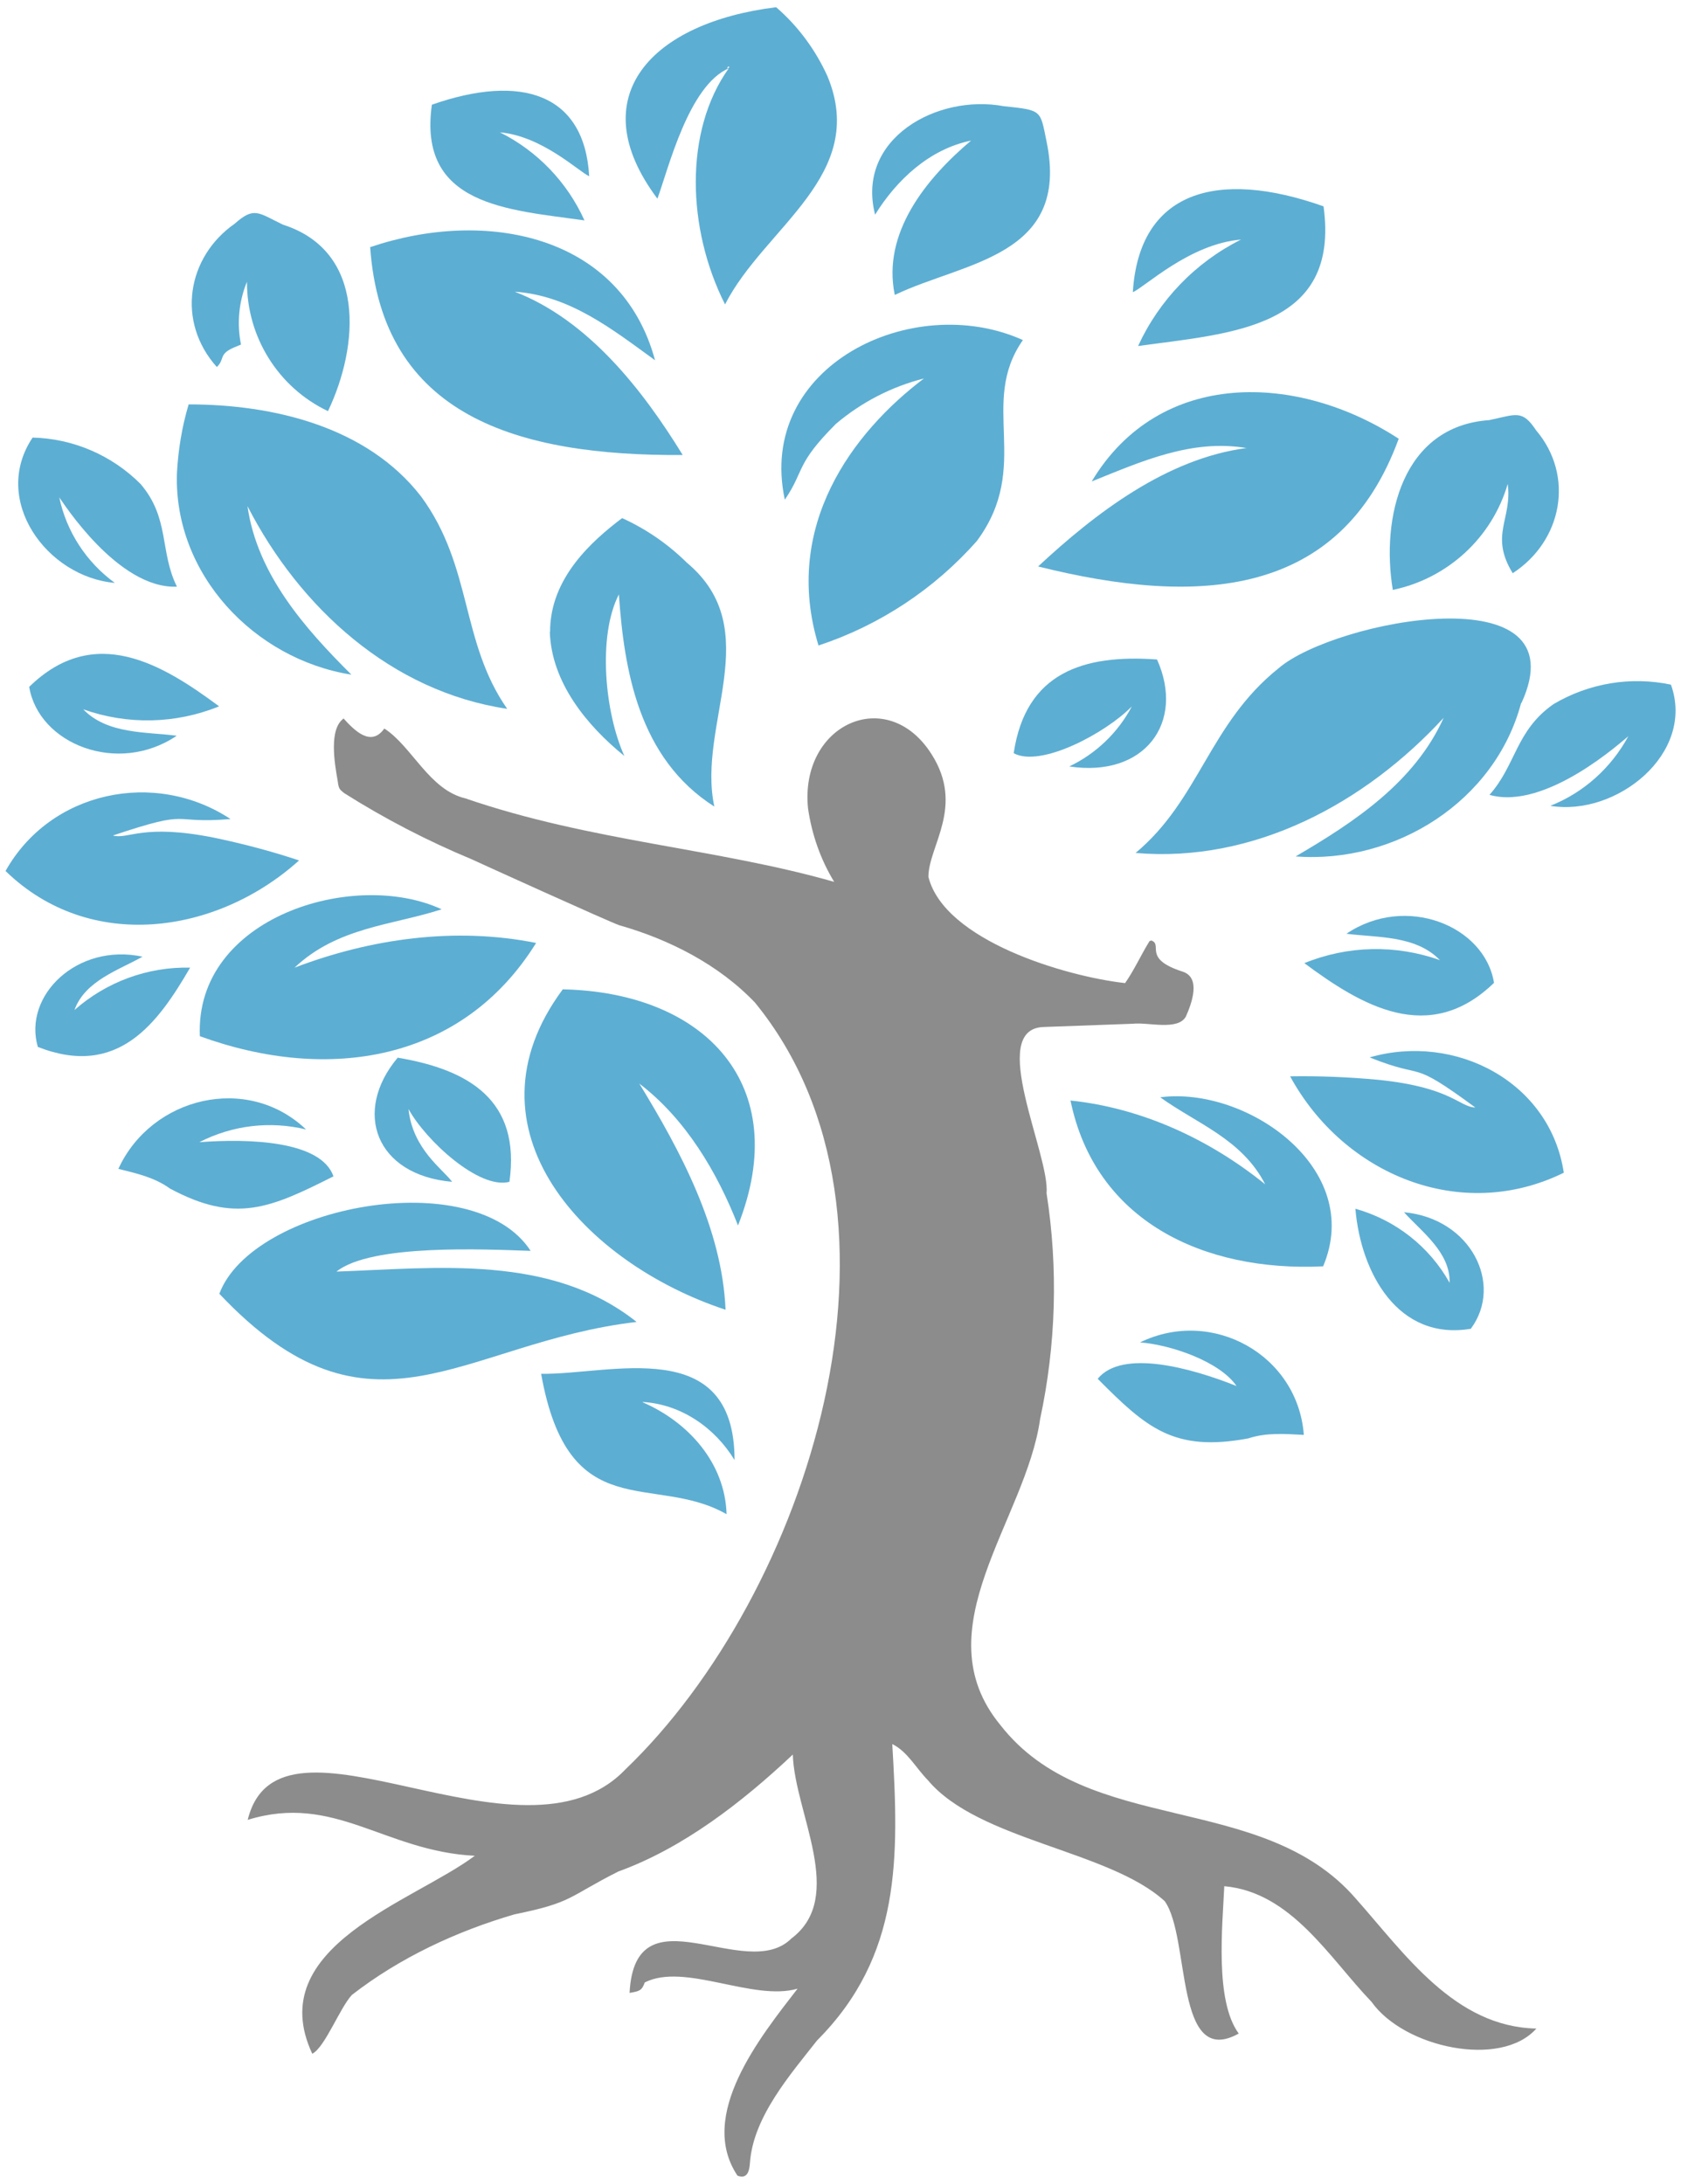
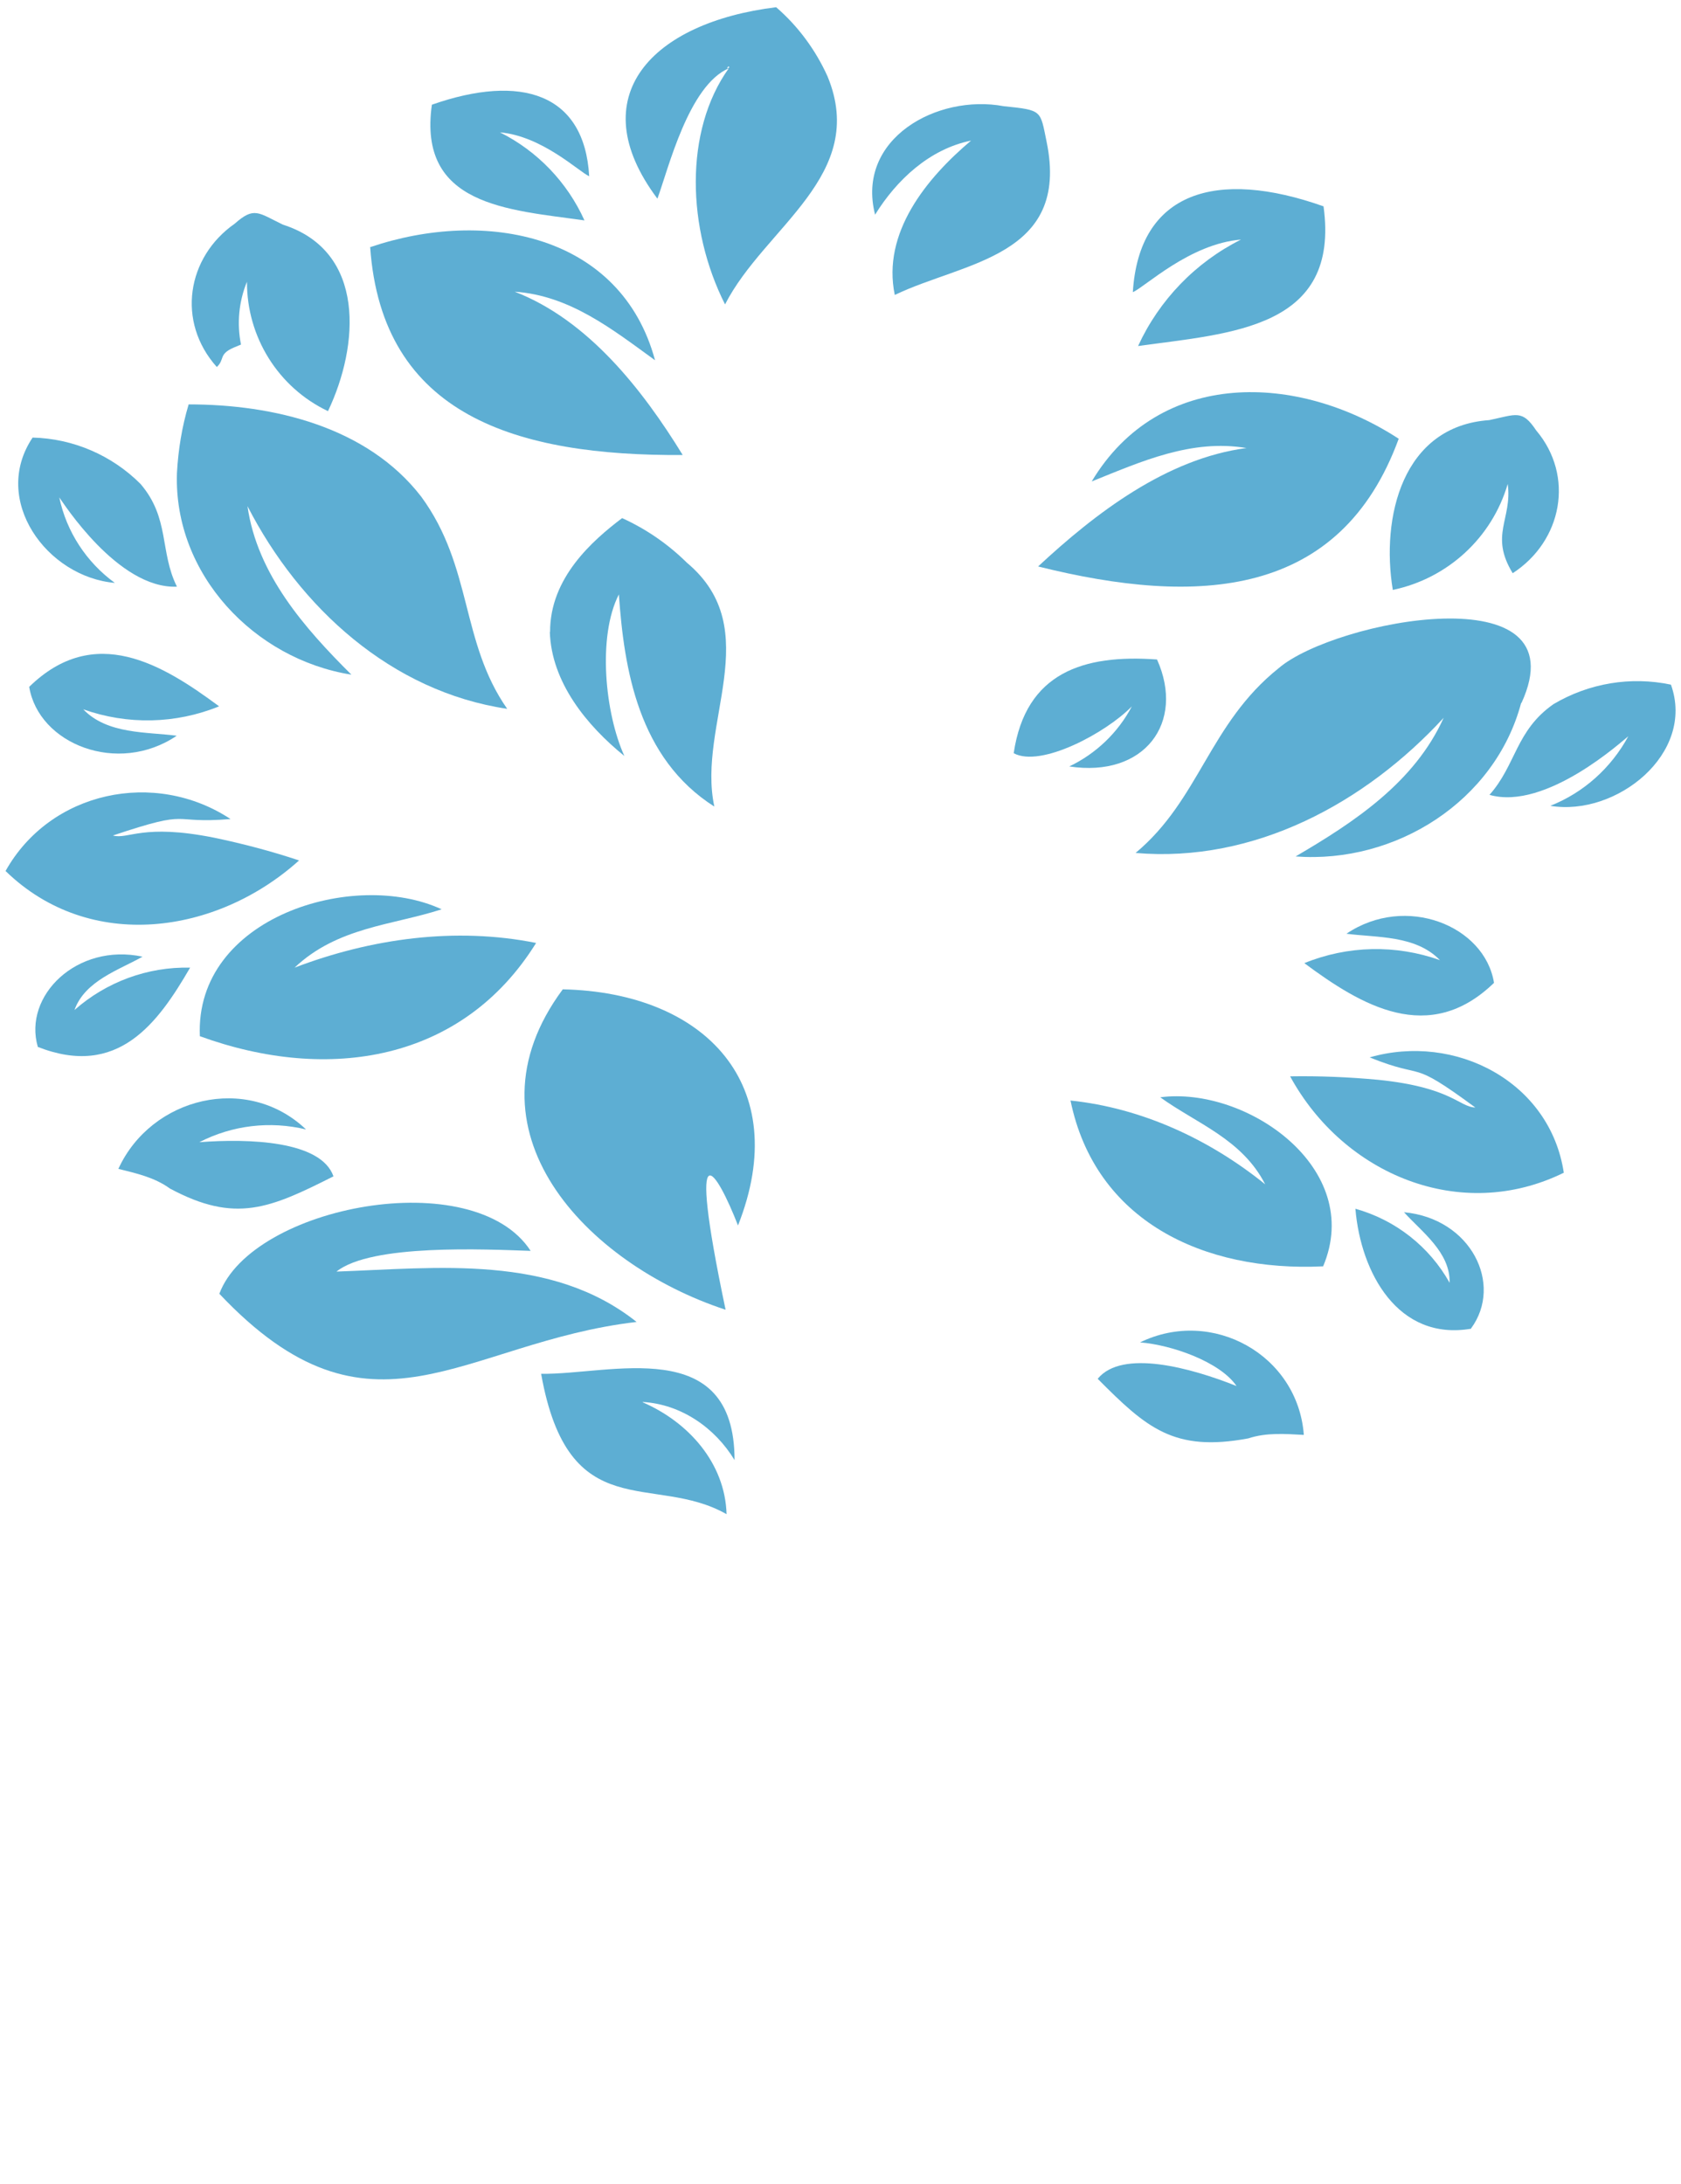
<svg xmlns="http://www.w3.org/2000/svg" width="154" height="200" viewBox="0 0 154 200" fill="none" id="legacy-tree">
  <g opacity="0.8">
-     <path fill-rule="evenodd" clip-rule="evenodd" d="M71.902 45.758C73.751 43.041 72.838 42.561 76.583 38.816C78.935 36.83 81.675 35.414 84.643 34.661C78.113 39.593 71.651 48.201 74.984 59.116C80.579 57.267 85.603 53.956 89.507 49.526C94.576 42.653 89.621 36.99 93.709 31.144C83.639 26.6 69.253 33.496 71.902 45.781" fill="#349AC8" />
    <path fill-rule="evenodd" clip-rule="evenodd" d="M16.21 43.36C15.913 52.585 23.288 60.372 32.194 61.788C27.924 57.541 23.562 52.608 22.672 46.352C27.444 55.645 35.847 63.34 46.465 64.916C42.173 58.774 43.314 51.923 38.588 45.484C33.633 39.067 25.024 37.035 17.283 37.035C16.666 39.09 16.324 41.214 16.21 43.337" fill="#349AC8" />
    <path fill-rule="evenodd" clip-rule="evenodd" d="M139.358 64.369C136.961 73.388 127.85 79.12 118.693 78.435C124.082 75.284 129.585 71.653 132.257 65.739C125.064 73.548 114.902 79.051 104.033 78.115C109.902 73.229 110.769 66.287 117.14 61.195C122.278 56.788 144.884 52.426 139.381 64.392" fill="#349AC8" />
-     <path fill-rule="evenodd" clip-rule="evenodd" d="M66.468 119.925C66.149 112.481 62.312 105.357 58.568 99.237C62.792 102.457 65.692 107.32 67.61 112.23C72.702 99.374 64.596 90.879 51.557 90.606C41.99 103.484 53.681 115.746 66.468 119.948" fill="#349AC8" />
+     <path fill-rule="evenodd" clip-rule="evenodd" d="M66.468 119.925C62.792 102.457 65.692 107.32 67.61 112.23C72.702 99.374 64.596 90.879 51.557 90.606C41.99 103.484 53.681 115.746 66.468 119.948" fill="#349AC8" />
    <path fill-rule="evenodd" clip-rule="evenodd" d="M30.826 116.453C34.023 113.896 44.504 114.421 48.614 114.558C43.408 106.543 23.108 110.425 20.094 118.485C34.069 133.282 42.289 122.938 58.319 121.066C50.486 114.832 40.028 116.133 30.849 116.453" fill="#349AC8" />
    <path fill-rule="evenodd" clip-rule="evenodd" d="M33.91 22.605C34.983 38.087 47.36 41.763 62.545 41.672C58.868 35.689 53.89 29.318 47.154 26.715C52.201 27.058 56.105 30.163 60.01 32.994C56.904 21.486 44.528 19.043 33.933 22.628" fill="#349AC8" />
    <path fill-rule="evenodd" clip-rule="evenodd" d="M128.145 40.164C122.802 54.801 109.763 55.532 95.103 51.878C100.355 46.992 106.886 41.991 114.193 41.032C109.147 40.187 104.557 42.265 100.013 44.092C106.247 33.702 118.92 34.159 128.145 40.187" fill="#349AC8" />
    <path fill-rule="evenodd" clip-rule="evenodd" d="M18.31 94.898C30.116 99.191 42.378 97.205 49.114 86.358C41.716 84.874 33.998 85.947 26.987 88.619C30.915 84.897 35.961 84.737 40.46 83.276C32.445 79.554 17.831 83.984 18.31 94.898Z" fill="#349AC8" />
    <path fill-rule="evenodd" clip-rule="evenodd" d="M121.204 115.974C110.243 116.499 100.333 111.818 98.072 100.789C104.626 101.474 110.814 104.351 115.906 108.462C113.782 104.306 109.604 102.89 106.293 100.492C114.171 99.465 125.04 106.977 121.204 115.997" fill="#349AC8" />
    <path fill-rule="evenodd" clip-rule="evenodd" d="M50.371 57.861C50.508 62.474 53.751 66.447 57.199 69.233C55.44 65.374 54.71 58.318 56.696 54.436C57.176 61.309 58.477 69.438 65.442 73.868C63.821 66.333 70.26 57.679 62.93 51.536C61.218 49.846 59.208 48.453 56.993 47.449C54.276 49.504 50.371 52.929 50.394 57.884" fill="#349AC8" />
    <path fill-rule="evenodd" clip-rule="evenodd" d="M0.523 79.782C8.241 87.272 19.864 85.582 27.399 78.8C24.864 77.956 22.261 77.271 19.635 76.722C13.036 75.398 11.757 76.905 10.342 76.517C17.854 74.005 15.342 75.49 21.119 75.01C14.201 70.443 4.61 72.43 0.5 79.782" fill="#349AC8" />
    <path fill-rule="evenodd" clip-rule="evenodd" d="M143.287 107.388C133.81 112.069 123.078 107.547 118.191 98.573C120.886 98.528 123.603 98.642 126.275 98.893C132.988 99.578 133.673 101.382 135.157 101.428C128.924 96.838 130.796 98.985 125.476 96.838C133.308 94.578 142.008 99.053 143.264 107.41" fill="#349AC8" />
    <path fill-rule="evenodd" clip-rule="evenodd" d="M66.743 6.072C66.743 6.072 66.811 6.164 66.834 6.164C66.834 6.164 66.4 6.415 66.743 6.072ZM60.235 18.175C61.239 15.435 63.089 7.831 66.765 6.255C62.655 12.009 62.929 20.96 66.423 27.879C70.031 20.801 79.576 16.074 75.808 6.986C74.712 4.565 73.113 2.396 71.104 0.661C59.755 2.054 53.202 8.813 60.212 18.175" fill="#349AC8" />
    <path fill-rule="evenodd" clip-rule="evenodd" d="M19.863 33.612C20.617 32.904 20 32.447 21.416 31.831L22.078 31.557C21.69 29.639 21.873 27.629 22.626 25.802C22.603 30.849 25.481 35.484 30.047 37.654C32.902 31.671 33.564 23.017 25.914 20.573C23.654 19.477 23.288 18.906 21.507 20.482C17.123 23.542 16.141 29.456 19.863 33.612Z" fill="#349AC8" />
    <path fill-rule="evenodd" clip-rule="evenodd" d="M138.581 52.496C136.435 48.979 138.558 47.563 138.124 44.321C136.686 49.253 132.621 52.975 127.598 54.026C126.502 47.381 128.465 39.023 136.435 38.475C138.924 37.95 139.449 37.493 140.728 39.411C144.267 43.59 143.125 49.55 138.581 52.496Z" fill="#349AC8" />
    <path fill-rule="evenodd" clip-rule="evenodd" d="M58.891 128.397C62.407 128.603 65.513 130.772 67.294 133.718C67.294 122.141 55.877 125.908 49.574 125.817C52.086 139.929 59.873 134.86 66.563 138.673C66.426 133.969 63.047 130.224 58.868 128.42" fill="#349AC8" />
    <path fill-rule="evenodd" clip-rule="evenodd" d="M80.169 19.659C82.133 16.485 85.147 13.653 88.961 12.877C84.873 16.325 80.786 21.326 81.973 27.012C88.276 23.975 98.072 23.541 95.879 12.969C95.286 10.091 95.514 10.091 91.952 9.726C85.878 8.584 78.388 12.694 80.169 19.659Z" fill="#349AC8" />
    <path fill-rule="evenodd" clip-rule="evenodd" d="M18.265 104.603C21.279 103.05 24.75 102.639 28.038 103.439C22.649 98.301 13.858 100.47 10.844 107.047C12.488 107.458 14.155 107.823 15.57 108.85C21.576 112.07 24.75 110.654 30.55 107.732C29.408 104.466 22.809 104.261 18.288 104.603" fill="#349AC8" />
    <path fill-rule="evenodd" clip-rule="evenodd" d="M113.281 126.935C111.774 124.72 107.344 123.168 104.444 122.939C111.044 119.72 118.899 124.081 119.447 131.411C117.734 131.32 116.021 131.183 114.355 131.731C107.527 133.009 105.015 130.749 100.562 126.273C102.8 123.533 109.103 125.269 113.281 126.935Z" fill="#349AC8" />
    <path fill-rule="evenodd" clip-rule="evenodd" d="M10.523 53.386C7.92 51.491 6.093 48.705 5.431 45.554C5.728 45.942 10.797 53.957 16.209 53.729C14.611 50.509 15.57 47.472 12.875 44.321C10.249 41.695 6.71 40.165 2.988 40.074C-0.848 45.782 4.29 52.861 10.546 53.386" fill="#349AC8" />
    <path fill-rule="evenodd" clip-rule="evenodd" d="M142.027 73.799C145.087 72.589 147.598 70.328 149.174 67.428C148.74 67.748 141.639 74.279 136.455 72.794C138.898 70.054 138.853 66.903 142.324 64.483C145.566 62.565 149.402 61.925 153.079 62.702C155.339 69.027 148.055 74.804 142.027 73.799Z" fill="#349AC8" />
    <path fill-rule="evenodd" clip-rule="evenodd" d="M39.569 9.565C38.244 18.836 46.51 19.201 53.543 20.183C51.968 16.689 49.228 13.835 45.803 12.122C49.684 12.465 53.041 15.73 53.977 16.141C53.543 8.537 47.721 6.733 39.569 9.588" fill="#349AC8" />
    <path fill-rule="evenodd" clip-rule="evenodd" d="M121.25 18.881C122.802 30.116 112.778 30.504 104.261 31.691C106.202 27.467 109.536 24.019 113.691 21.941C108.988 22.329 104.9 26.28 103.781 26.759C104.352 17.557 111.431 15.41 121.272 18.904" fill="#349AC8" />
-     <path fill-rule="evenodd" clip-rule="evenodd" d="M36.417 96.885C32.307 101.795 34.385 107.617 41.418 108.234C40.596 107.092 37.81 105.265 37.422 101.566C39.02 104.466 43.907 108.965 46.67 108.234C47.72 100.767 42.971 97.958 36.417 96.862" fill="#349AC8" />
    <path fill-rule="evenodd" clip-rule="evenodd" d="M105.997 60.396C108.6 66.196 104.832 71.242 97.959 70.192C100.403 69.027 102.435 67.086 103.691 64.689C101.339 67.109 95.356 70.329 92.867 68.982C93.963 61.56 99.306 59.916 105.974 60.396" fill="#349AC8" />
    <path fill-rule="evenodd" clip-rule="evenodd" d="M3.466 95.88C10.796 98.757 14.45 93.733 17.418 88.618C13.536 88.527 9.746 89.92 6.823 92.5C7.782 89.806 10.933 88.824 13.057 87.614C7.051 86.335 2.096 91.199 3.466 95.88Z" fill="#349AC8" />
    <path fill-rule="evenodd" clip-rule="evenodd" d="M134.79 121.683C128.054 122.848 124.651 116.523 124.172 110.7C127.848 111.727 130.954 114.171 132.803 117.482C132.872 114.673 130.223 112.8 128.625 111.019C134.767 111.59 137.736 117.619 134.767 121.66" fill="#349AC8" />
    <path fill-rule="evenodd" clip-rule="evenodd" d="M136.892 89.989C130.909 95.811 124.698 92.067 119.492 88.207C123.465 86.586 127.895 86.495 131.914 87.933C129.699 85.627 126.091 85.878 123.351 85.513C128.763 81.859 136.024 84.759 136.869 90.011" fill="#349AC8" />
    <path fill-rule="evenodd" clip-rule="evenodd" d="M2.672 62.906C8.655 57.06 14.866 60.828 20.072 64.687C16.099 66.308 11.669 66.399 7.627 64.961C9.842 67.267 13.45 67.016 16.19 67.381C10.778 71.035 3.517 68.135 2.672 62.883" fill="#349AC8" />
-     <path fill-rule="evenodd" clip-rule="evenodd" d="M31.508 65.785C30.115 66.721 30.64 69.872 30.937 71.516C31.028 72.27 31.119 72.293 31.53 72.635C35.252 74.987 39.18 77.02 43.244 78.709C43.473 78.823 55.895 84.464 56.74 84.738C61.329 86.039 65.85 88.346 69.162 91.816C85.214 111.454 74.002 146.025 57.31 162.032C47.766 172.034 25.593 154.862 22.693 166.668C30.64 164.202 35.23 169.545 43.496 169.956C37.901 174.157 24.018 178.268 28.608 188.087C29.772 187.493 31.119 183.908 32.238 182.698C36.622 179.295 41.806 176.875 47.126 175.322C52.515 174.226 51.99 173.746 56.648 171.395C62.585 169.248 67.997 165.047 72.632 160.685C72.792 166.028 77.565 173.724 72.495 177.537C68.317 181.693 58.178 172.833 57.676 182.515C58.589 182.355 58.795 182.309 59.069 181.556C62.722 179.706 68.979 183.314 73.066 182.127C69.641 186.557 63.864 193.727 67.563 199.253C68.499 199.618 68.659 198.75 68.705 198.065C69.002 193.841 72.472 189.913 74.847 186.876C82.588 179.113 82.36 170.116 81.743 159.726C83.136 160.411 83.89 161.895 85.009 163.037C89.644 168.563 101.609 169.454 106.701 174.112C109.076 177.423 107.569 189.525 113.483 186.237C111.268 183.223 111.999 176.35 112.159 172.742C118.301 173.29 121.772 179.295 125.654 183.337C128.6 187.516 137.482 189.457 140.748 185.78C133.258 185.62 128.714 178.953 124.193 173.861C115.584 163.95 99.668 168.266 91.653 157.991C84.415 149.222 93.983 139.221 95.284 129.973C96.746 123.168 96.951 116.158 95.878 109.285C96.198 105.745 90.375 94.191 95.627 94.054L103.779 93.757C105.172 93.597 107.912 94.419 108.642 93.095C109.19 91.862 110.035 89.533 108.346 88.985C104.623 87.797 106.587 86.519 105.468 86.131C105.172 86.268 105.423 86.062 105.194 86.382C104.578 87.386 103.847 88.939 103.071 90.035C97.591 89.419 86.516 86.131 85.054 80.308C85.054 77.476 88.411 73.868 85.328 69.05C81.264 62.68 73.249 66.333 74.025 74.028C74.368 76.403 75.167 78.709 76.423 80.764C65.645 77.682 54.114 77.065 42.628 73.115C39.317 72.338 37.718 68.32 35.207 66.721C33.996 68.434 32.489 66.927 31.439 65.762" fill="#6E6F6E" />
  </g>
</svg>